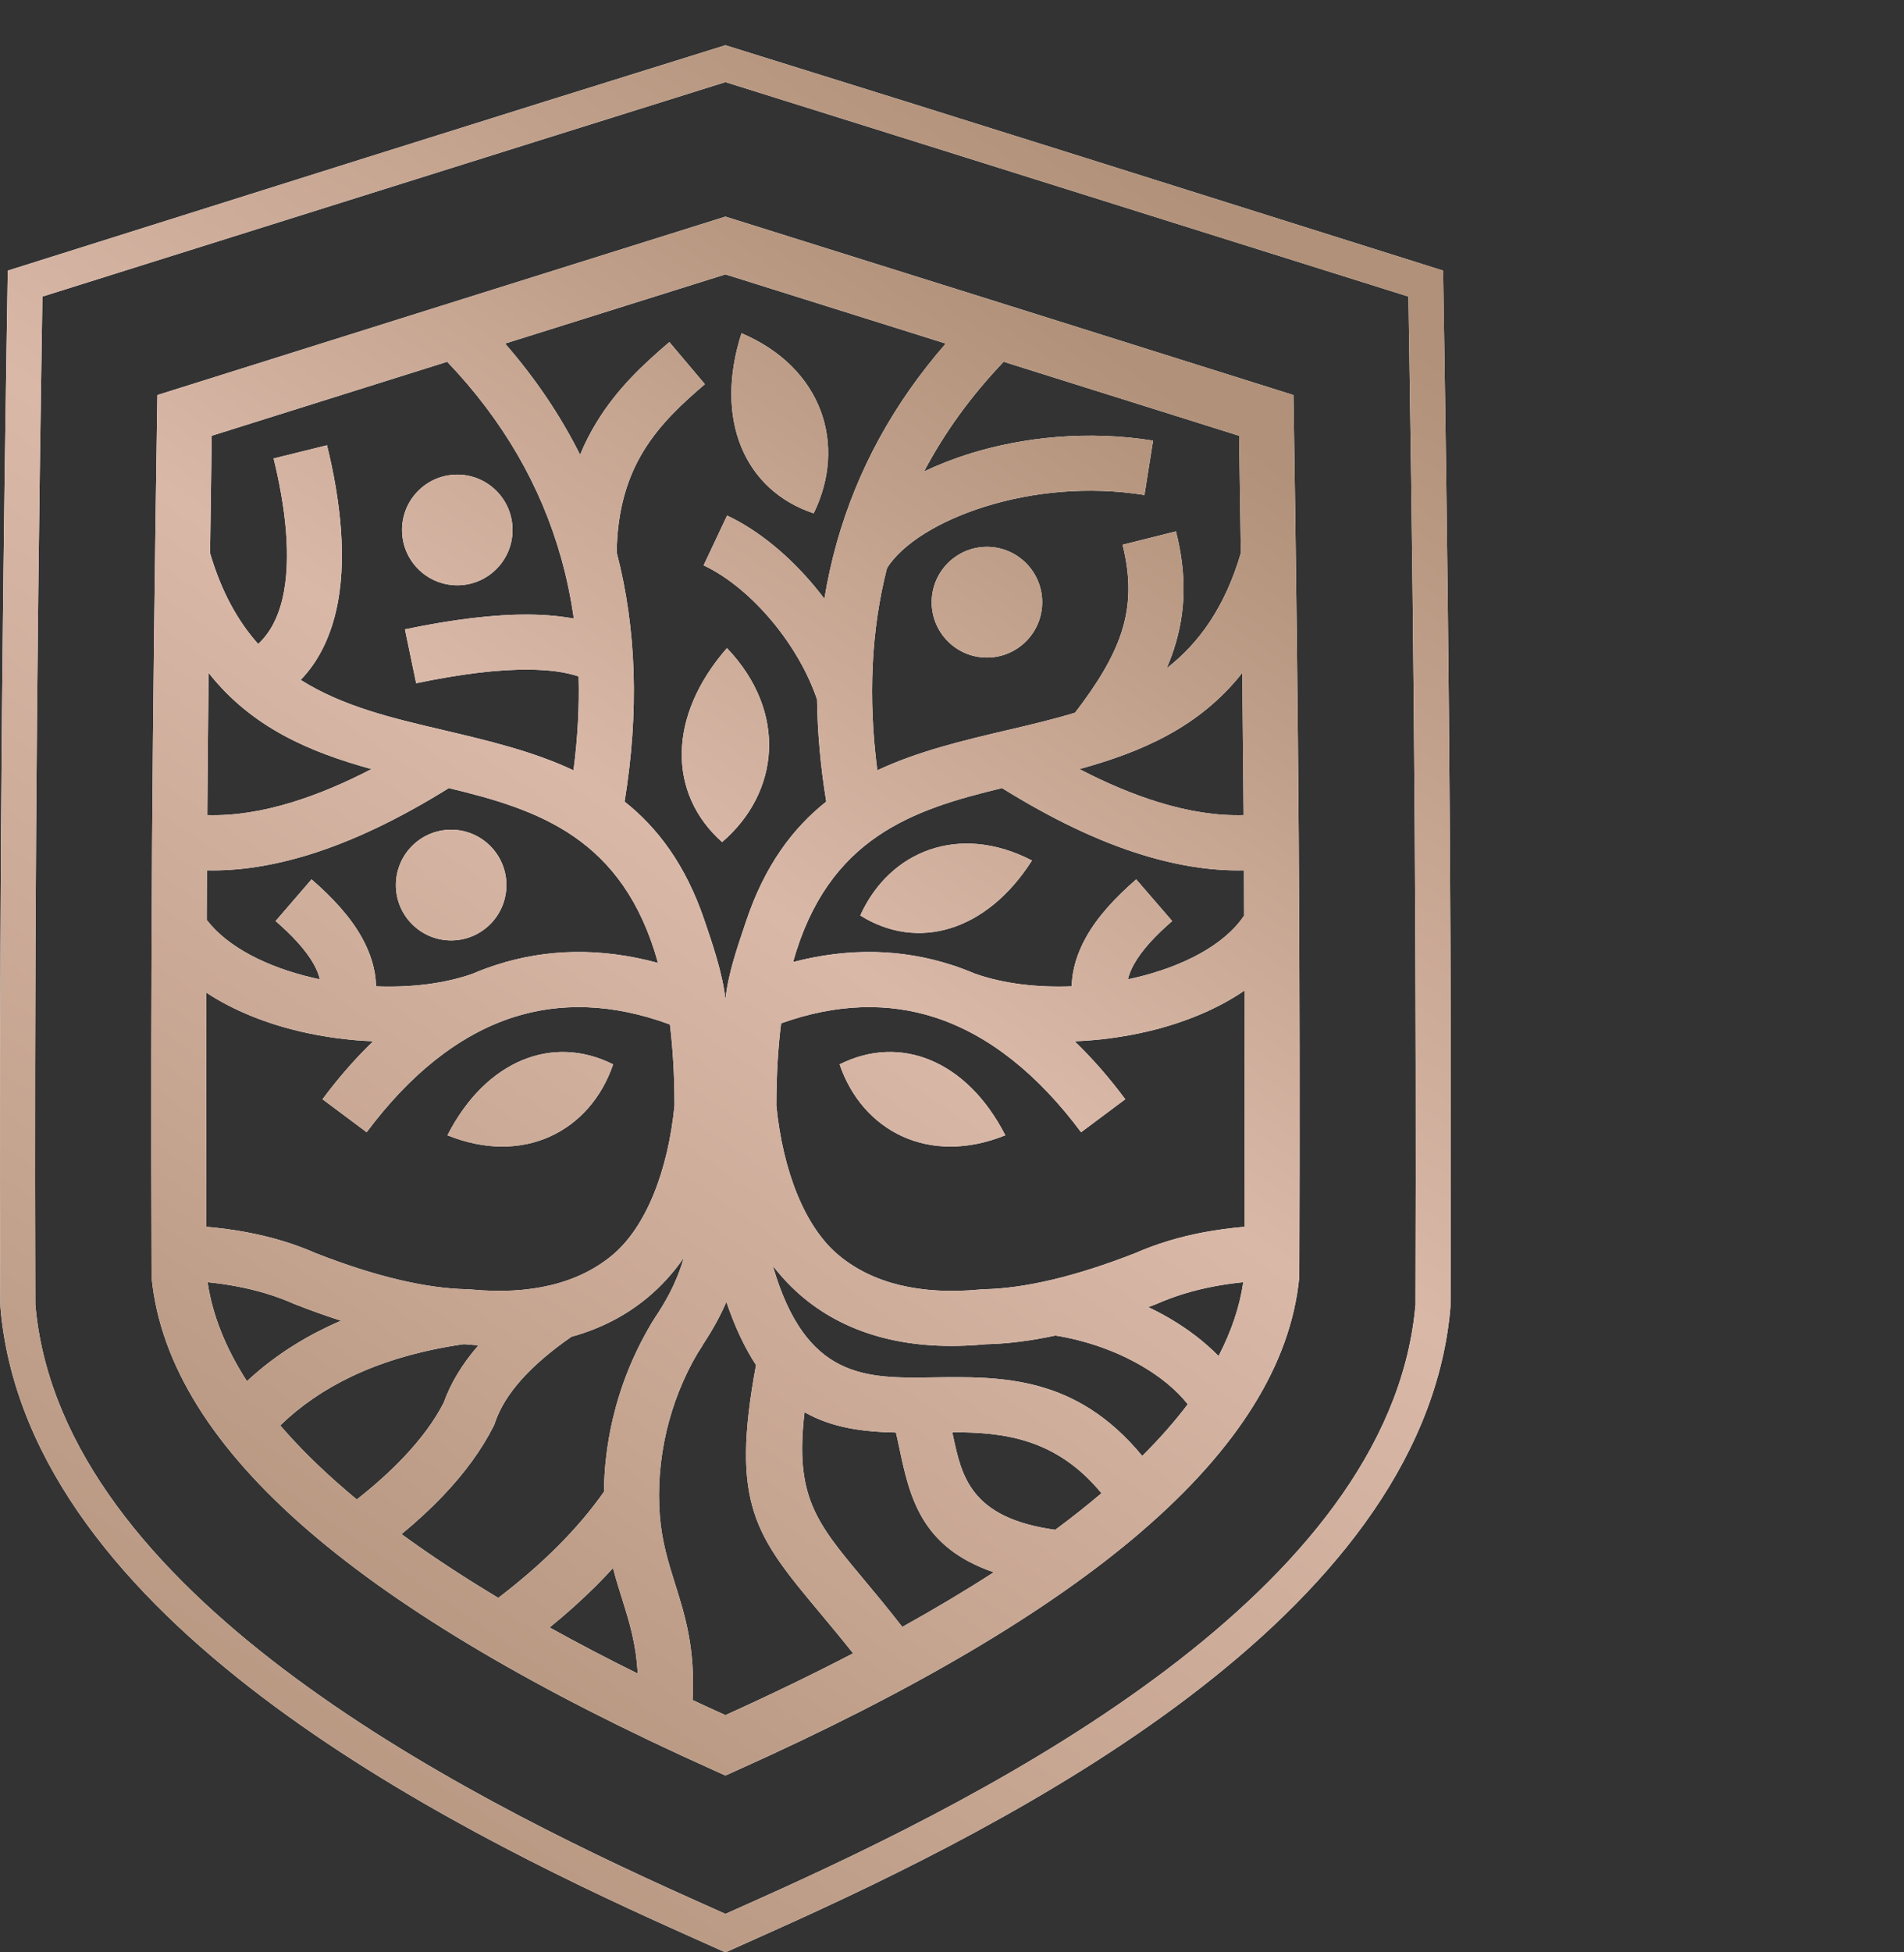
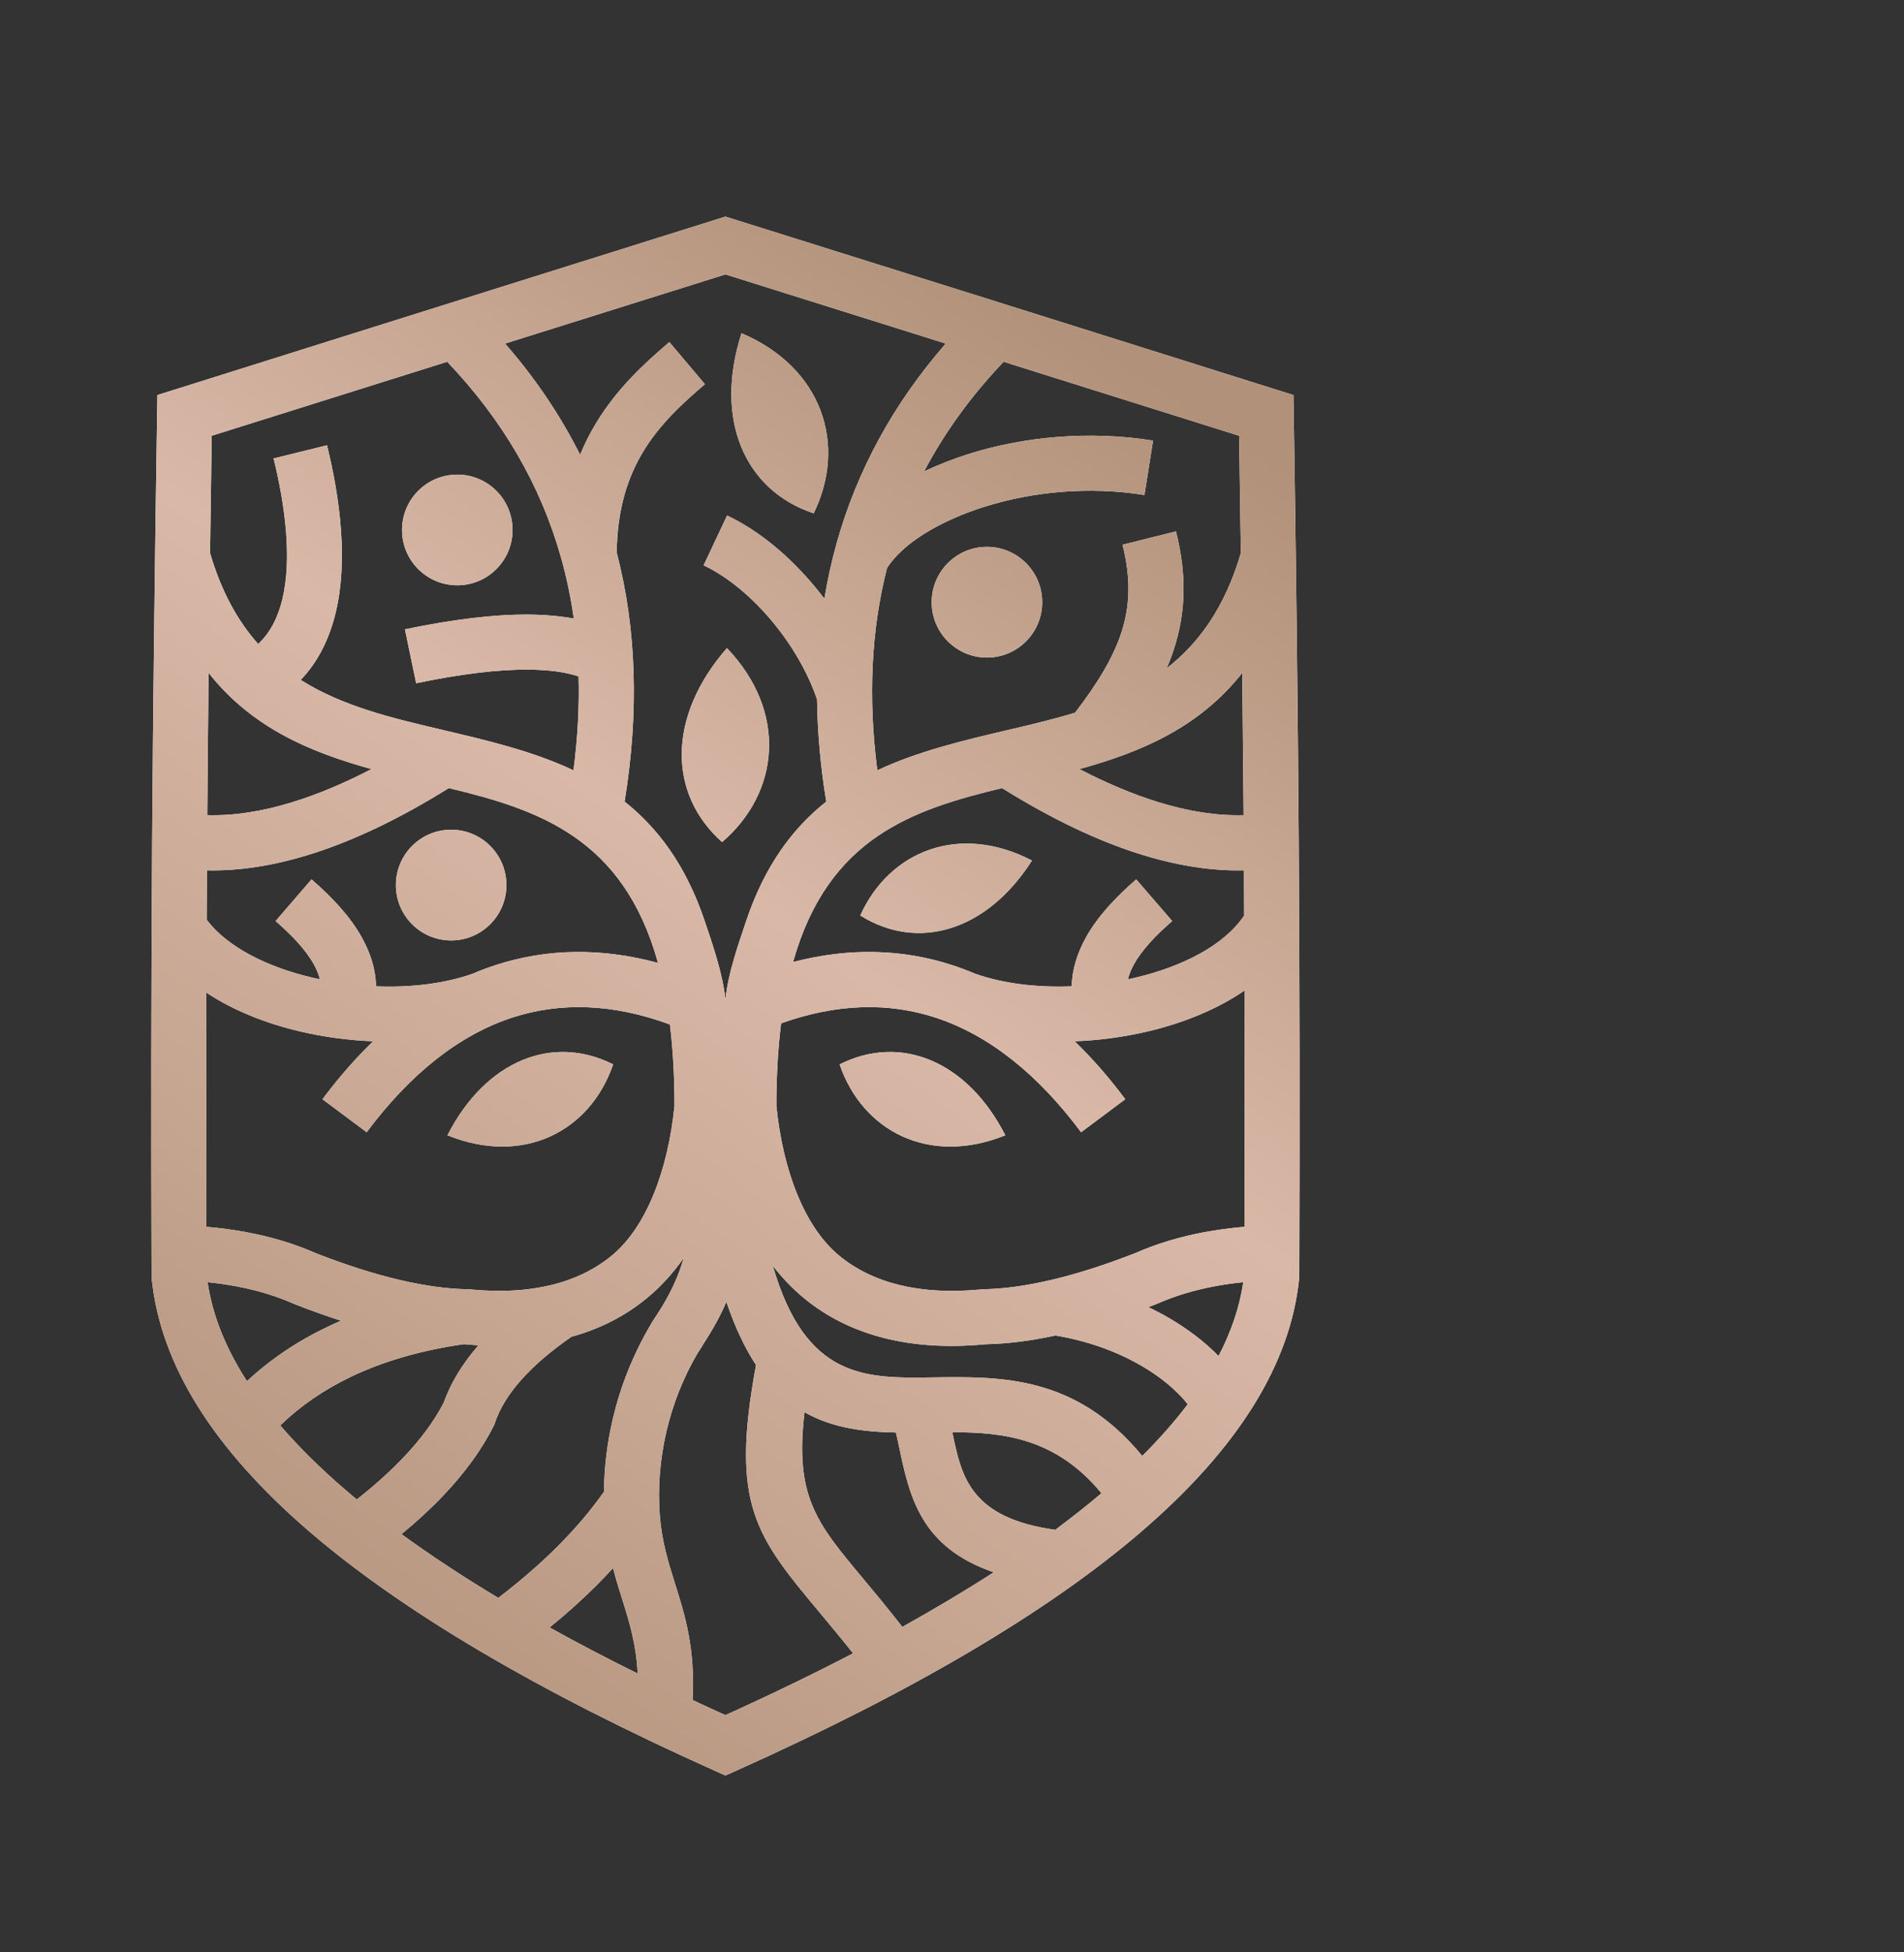
<svg xmlns="http://www.w3.org/2000/svg" width="40" height="41" viewBox="0 0 40 41" fill="none">
  <rect x="0" y="0" width="40" height="41" fill="#333333" stroke="none" />
-   <path d="M30.346 7.514C30.397 10.812 30.436 14.112 30.458 17.416C30.48 20.714 30.486 24.014 30.474 27.315C30.474 27.413 30.472 27.462 30.462 27.559C30.14 30.782 27.827 33.476 24.96 35.647C22.139 37.783 18.774 39.416 16.275 40.536L15.24 41L14.205 40.536C11.706 39.416 8.342 37.783 5.52 35.647C2.653 33.477 0.34 30.782 0.018 27.559C0.008 27.462 0.006 27.412 0.006 27.315C-0.006 24.014 0 20.714 0.022 17.416C0.044 14.113 0.083 10.812 0.134 7.514L0.163 5.683C5.186 4.1 10.211 2.513 15.24 0.95C20.27 2.513 25.294 4.101 30.317 5.683L30.346 7.514ZM29.721 17.419C29.7 14.126 29.661 10.828 29.609 7.526L29.589 6.228C24.806 4.727 20.024 3.221 15.24 1.724C10.456 3.221 5.674 4.727 0.891 6.228L0.871 7.526C0.819 10.828 0.781 14.126 0.759 17.419C0.737 20.717 0.731 24.015 0.742 27.315L0.743 27.396L0.751 27.487C1.049 30.464 3.242 32.996 5.965 35.058C8.734 37.154 12.045 38.76 14.506 39.863L15.24 40.192L15.975 39.863C18.435 38.76 21.747 37.153 24.515 35.058C27.238 32.996 29.431 30.464 29.729 27.487L29.738 27.396L29.738 27.315C29.749 24.015 29.743 20.717 29.721 17.419" fill="white" />
-   <path d="M30.346 7.514C30.397 10.812 30.436 14.112 30.458 17.416C30.48 20.714 30.486 24.014 30.474 27.315C30.474 27.413 30.472 27.462 30.462 27.559C30.14 30.782 27.827 33.476 24.96 35.647C22.139 37.783 18.774 39.416 16.275 40.536L15.24 41L14.205 40.536C11.706 39.416 8.342 37.783 5.52 35.647C2.653 33.477 0.34 30.782 0.018 27.559C0.008 27.462 0.006 27.412 0.006 27.315C-0.006 24.014 0 20.714 0.022 17.416C0.044 14.113 0.083 10.812 0.134 7.514L0.163 5.683C5.186 4.1 10.211 2.513 15.24 0.95C20.27 2.513 25.294 4.101 30.317 5.683L30.346 7.514ZM29.721 17.419C29.7 14.126 29.661 10.828 29.609 7.526L29.589 6.228C24.806 4.727 20.024 3.221 15.24 1.724C10.456 3.221 5.674 4.727 0.891 6.228L0.871 7.526C0.819 10.828 0.781 14.126 0.759 17.419C0.737 20.717 0.731 24.015 0.742 27.315L0.743 27.396L0.751 27.487C1.049 30.464 3.242 32.996 5.965 35.058C8.734 37.154 12.045 38.76 14.506 39.863L15.24 40.192L15.975 39.863C18.435 38.76 21.747 37.153 24.515 35.058C27.238 32.996 29.431 30.464 29.729 27.487L29.738 27.396L29.738 27.315C29.749 24.015 29.743 20.717 29.721 17.419" fill="url(#paint0_linear_1393_38476)" />
-   <path d="M26.119 26.926C25.912 26.947 25.711 26.975 25.517 27.012C25.082 27.093 24.678 27.216 24.307 27.379L24.284 27.389L24.124 27.45C24.275 27.522 24.423 27.599 24.565 27.682C24.95 27.907 25.302 28.173 25.6 28.477C25.87 27.957 26.044 27.44 26.119 26.926ZM9.478 17.424C10.119 17.424 10.639 17.945 10.639 18.587C10.639 19.228 10.119 19.749 9.478 19.749C8.836 19.749 8.317 19.228 8.317 18.587C8.317 17.945 8.836 17.424 9.478 17.424ZM20.734 11.484C21.375 11.484 21.895 12.005 21.895 12.647C21.895 13.288 21.375 13.809 20.734 13.809C20.093 13.809 19.573 13.288 19.573 12.647C19.573 12.005 20.093 11.484 20.734 11.484ZM9.607 9.967C10.248 9.967 10.768 10.487 10.768 11.129C10.768 11.771 10.248 12.291 9.607 12.291C8.965 12.291 8.446 11.771 8.446 11.129C8.446 10.487 8.965 9.967 9.607 9.967ZM9.4 23.841C10.994 24.485 12.399 23.76 12.881 22.352C11.613 21.714 10.208 22.263 9.4 23.841ZM21.68 18.071C20.154 17.28 18.686 17.868 18.073 19.225C19.276 19.979 20.727 19.565 21.68 18.071ZM15.578 6.998C17.279 7.721 17.798 9.342 17.094 10.78C15.646 10.299 14.994 8.812 15.578 6.998ZM15.272 13.61C16.548 14.948 16.384 16.641 15.17 17.684C14.029 16.669 14.018 15.045 15.272 13.61ZM21.12 23.841C19.526 24.485 18.12 23.76 17.639 22.352C18.907 21.714 20.312 22.263 21.12 23.841ZM20.485 20.448C21.073 20.656 21.785 20.741 22.514 20.713C22.524 20.356 22.631 20.017 22.812 19.69C23.055 19.251 23.432 18.847 23.87 18.467L24.626 19.342C24.28 19.642 23.991 19.947 23.821 20.252C23.764 20.356 23.72 20.461 23.696 20.566C23.746 20.556 23.796 20.545 23.845 20.533C24.841 20.299 25.715 19.855 26.138 19.226L26.133 18.277C25.465 18.292 24.754 18.183 24.001 17.952C23.084 17.671 22.101 17.203 21.051 16.55C19.183 17 17.396 17.584 16.661 20.203C17.847 19.894 18.96 19.931 19.993 20.264C20.16 20.318 20.324 20.38 20.485 20.448ZM26.144 20.802C25.569 21.196 24.861 21.484 24.108 21.661C23.612 21.777 23.092 21.847 22.577 21.867C22.95 22.227 23.305 22.634 23.64 23.084L22.712 23.777C21.816 22.575 20.786 21.736 19.64 21.365C18.664 21.05 17.585 21.07 16.41 21.49C16.345 22.006 16.311 22.579 16.31 23.219C16.445 24.575 16.902 25.767 17.623 26.363C18.339 26.957 19.345 27.196 20.578 27.081L20.663 27.074C21.09 27.067 21.569 27 22.101 26.875C22.636 26.749 23.218 26.562 23.846 26.317C24.291 26.121 24.779 25.973 25.309 25.874C25.577 25.825 25.855 25.788 26.144 25.763C26.148 24.123 26.148 22.34 26.144 20.802ZM7.839 21.867C7.323 21.847 6.803 21.777 6.308 21.661C5.583 21.491 4.899 21.218 4.336 20.846C4.332 22.369 4.332 24.138 4.336 25.763C4.625 25.788 4.904 25.825 5.171 25.875C5.701 25.973 6.189 26.121 6.634 26.317C7.262 26.562 7.844 26.749 8.379 26.875C8.911 27 9.391 27.067 9.817 27.074L9.902 27.08C11.135 27.196 12.141 26.957 12.858 26.363C13.578 25.767 14.035 24.575 14.17 23.219C14.17 22.59 14.136 22.024 14.074 21.514C12.872 21.071 11.77 21.044 10.775 21.365C9.629 21.736 8.6 22.575 7.703 23.777L6.775 23.084C7.11 22.634 7.465 22.228 7.839 21.867L7.839 21.867ZM4.342 19.316C4.785 19.897 5.623 20.311 6.57 20.533C6.62 20.545 6.669 20.556 6.72 20.566C6.695 20.461 6.652 20.356 6.594 20.252C6.425 19.947 6.135 19.642 5.79 19.342L6.545 18.467C6.983 18.847 7.36 19.251 7.603 19.69C7.784 20.017 7.892 20.356 7.901 20.713C8.631 20.742 9.343 20.656 9.931 20.448C10.092 20.379 10.256 20.318 10.422 20.264C11.475 19.924 12.612 19.893 13.824 20.222C13.093 17.587 11.301 17 9.429 16.55C8.379 17.203 7.396 17.671 6.479 17.952C5.726 18.183 5.015 18.292 4.347 18.277L4.342 19.316ZM5.424 13.524C5.68 13.286 5.84 12.962 5.93 12.593C6.139 11.726 5.989 10.609 5.748 9.628L6.87 9.351C7.147 10.478 7.313 11.784 7.052 12.865C6.92 13.409 6.687 13.895 6.317 14.278C7.197 14.835 8.244 15.081 9.287 15.326C10.241 15.55 11.193 15.774 12.048 16.177C12.137 15.497 12.172 14.84 12.155 14.205C11.881 14.112 11.53 14.065 11.1 14.062C10.465 14.057 9.679 14.153 8.743 14.348L8.507 13.216C9.519 13.005 10.385 12.901 11.105 12.906C11.453 12.909 11.769 12.937 12.055 12.99C11.993 12.554 11.904 12.128 11.788 11.715C11.361 10.195 10.564 8.822 9.395 7.597L4.448 9.151C4.435 9.991 4.423 10.811 4.413 11.615C4.653 12.432 5 13.049 5.424 13.524ZM19.413 9.901C19.71 9.76 20.03 9.634 20.369 9.528C21.502 9.175 22.862 9.035 24.224 9.253L24.043 10.395C22.868 10.207 21.693 10.328 20.713 10.633L20.71 10.633C19.725 10.94 18.962 11.416 18.635 11.928C18.302 13.231 18.234 14.648 18.431 16.177C19.288 15.774 20.239 15.55 21.193 15.326C21.661 15.216 22.13 15.106 22.585 14.967C23.053 14.358 23.384 13.818 23.559 13.282C23.743 12.719 23.758 12.136 23.583 11.44L24.705 11.159C24.937 12.079 24.912 12.865 24.659 13.64C24.616 13.773 24.566 13.904 24.509 14.035C25.182 13.513 25.731 12.761 26.068 11.615C26.057 10.81 26.045 9.991 26.032 9.151L21.085 7.597C20.4 8.315 19.843 9.083 19.413 9.901L19.413 9.901ZM17.165 14.69C16.977 14.131 16.644 13.557 16.231 13.059C15.804 12.545 15.298 12.116 14.782 11.872L15.275 10.826C15.945 11.142 16.589 11.682 17.118 12.32C17.187 12.403 17.254 12.488 17.319 12.574C17.384 12.175 17.471 11.785 17.578 11.402C18.009 9.869 18.772 8.473 19.869 7.215L15.24 5.762L10.611 7.215C11.249 7.947 11.774 8.726 12.187 9.55C12.286 9.307 12.403 9.082 12.531 8.872C12.961 8.165 13.516 7.649 14.062 7.184L14.809 8.068C14.338 8.469 13.862 8.908 13.518 9.474C13.19 10.012 12.967 10.689 12.956 11.603C13.373 13.207 13.428 14.95 13.122 16.834C13.82 17.388 14.402 18.164 14.792 19.305C14.97 19.826 15.183 20.45 15.24 20.986C15.299 20.432 15.497 19.875 15.675 19.344C16.064 18.181 16.652 17.394 17.358 16.834C17.238 16.098 17.174 15.383 17.165 14.69ZM22.677 16.151C23.259 16.453 23.814 16.685 24.341 16.847C24.979 17.043 25.574 17.134 26.126 17.118C26.118 16.129 26.109 15.137 26.098 14.13C25.188 15.284 23.967 15.794 22.677 16.151ZM4.355 17.118C4.906 17.134 5.501 17.043 6.139 16.847C6.666 16.685 7.221 16.453 7.804 16.151C6.513 15.794 5.293 15.284 4.382 14.13C4.371 15.137 4.362 16.129 4.355 17.118ZM22.173 28.046C21.653 28.158 21.164 28.219 20.708 28.229L20.685 28.231C19.138 28.376 17.845 28.051 16.884 27.256C16.646 27.058 16.429 26.832 16.235 26.579C16.923 28.964 18.187 28.946 19.579 28.926C21.035 28.904 22.601 28.882 23.997 30.575C24.362 30.211 24.681 29.849 24.953 29.489C24.706 29.179 24.37 28.908 23.985 28.684C23.44 28.366 22.803 28.147 22.173 28.046L22.173 28.046ZM12.879 32.929C12.765 33.053 12.647 33.176 12.525 33.299C12.228 33.595 11.902 33.888 11.546 34.177C12.128 34.5 12.745 34.823 13.396 35.145C13.366 34.523 13.22 34.059 13.075 33.595C13.007 33.378 12.938 33.161 12.879 32.929ZM10.468 33.556C10.929 33.203 11.344 32.845 11.71 32.479C12.089 32.1 12.416 31.716 12.688 31.327C12.693 30.828 12.753 30.307 12.877 29.784C13.034 29.12 13.296 28.447 13.679 27.802L13.678 27.801C13.707 27.753 13.742 27.697 13.784 27.633L13.786 27.633C13.942 27.391 14.193 27.002 14.366 26.413C14.143 26.734 13.886 27.016 13.596 27.256C13.138 27.634 12.605 27.907 12.005 28.072C11.575 28.37 11.226 28.669 10.958 28.968C10.687 29.271 10.501 29.573 10.399 29.874L10.385 29.917L10.368 29.951C10.121 30.44 9.77 30.924 9.315 31.403C9.057 31.675 8.764 31.946 8.435 32.217C9.046 32.663 9.724 33.109 10.468 33.556L10.468 33.556ZM15.26 27.339C15.083 27.749 14.89 28.048 14.755 28.257L14.757 28.258L14.674 28.39L14.671 28.39C14.354 28.922 14.137 29.485 14.004 30.046C13.86 30.658 13.818 31.263 13.861 31.822C13.904 32.375 14.042 32.814 14.179 33.251C14.394 33.934 14.607 34.614 14.55 35.701C14.776 35.807 15.006 35.913 15.24 36.018C16.196 35.585 17.09 35.153 17.922 34.72C17.679 34.414 17.447 34.136 17.237 33.884C15.877 32.255 15.337 31.607 15.883 28.666C15.653 28.316 15.444 27.881 15.26 27.339L15.26 27.339ZM16.902 29.656C16.692 31.424 17.15 31.974 18.124 33.141C18.368 33.433 18.641 33.76 18.956 34.165C19.645 33.782 20.285 33.4 20.877 33.018C19.336 32.49 19.109 31.424 18.89 30.392C18.868 30.288 18.846 30.184 18.822 30.083C18.134 30.069 17.483 29.987 16.902 29.656ZM20.006 30.077L20.022 30.152C20.202 31 20.39 31.882 22.17 32.126C22.515 31.869 22.839 31.614 23.14 31.358C22.183 30.196 21.072 30.077 20.006 30.077ZM10.052 28.251C9.967 28.246 9.882 28.239 9.796 28.231L9.772 28.229L9.738 28.228C8.847 28.357 8.061 28.584 7.379 28.909C6.806 29.183 6.308 29.525 5.887 29.934C6.272 30.382 6.727 30.833 7.254 31.285C7.333 31.353 7.414 31.422 7.496 31.489C7.871 31.194 8.199 30.899 8.478 30.605C8.844 30.219 9.126 29.837 9.32 29.46C9.468 29.045 9.712 28.641 10.052 28.251L10.052 28.251ZM7.164 27.735C6.852 27.635 6.529 27.519 6.196 27.389L6.173 27.379C5.802 27.216 5.399 27.093 4.963 27.012C4.769 26.975 4.568 26.947 4.361 26.926C4.462 27.614 4.738 28.307 5.188 29.005C5.679 28.548 6.244 28.167 6.882 27.863C6.974 27.819 7.068 27.776 7.164 27.735ZM23.978 32.164C22.024 33.843 19.189 35.516 15.476 37.18L15.24 37.286L15.005 37.18C11.291 35.516 8.457 33.844 6.502 32.164C4.472 30.419 3.367 28.646 3.187 26.845L3.184 26.789C3.173 23.616 3.177 20.522 3.196 17.645C3.216 14.761 3.251 11.882 3.3 8.714L3.307 8.296C7.284 7.045 11.262 5.796 15.24 4.549C19.218 5.794 23.196 7.045 27.173 8.296L27.18 8.714C27.229 11.882 27.264 14.761 27.284 17.645C27.303 20.522 27.307 23.616 27.296 26.789L27.293 26.845C27.113 28.646 26.008 30.419 23.977 32.164" fill="white" />
+   <path d="M26.119 26.926C25.912 26.947 25.711 26.975 25.517 27.012C25.082 27.093 24.678 27.216 24.307 27.379L24.284 27.389L24.124 27.45C24.275 27.522 24.423 27.599 24.565 27.682C24.95 27.907 25.302 28.173 25.6 28.477C25.87 27.957 26.044 27.44 26.119 26.926ZM9.478 17.424C10.119 17.424 10.639 17.945 10.639 18.587C10.639 19.228 10.119 19.749 9.478 19.749C8.836 19.749 8.317 19.228 8.317 18.587C8.317 17.945 8.836 17.424 9.478 17.424ZM20.734 11.484C21.375 11.484 21.895 12.005 21.895 12.647C21.895 13.288 21.375 13.809 20.734 13.809C20.093 13.809 19.573 13.288 19.573 12.647C19.573 12.005 20.093 11.484 20.734 11.484ZM9.607 9.967C10.248 9.967 10.768 10.487 10.768 11.129C10.768 11.771 10.248 12.291 9.607 12.291C8.965 12.291 8.446 11.771 8.446 11.129C8.446 10.487 8.965 9.967 9.607 9.967ZM9.4 23.841C10.994 24.485 12.399 23.76 12.881 22.352C11.613 21.714 10.208 22.263 9.4 23.841ZM21.68 18.071C20.154 17.28 18.686 17.868 18.073 19.225C19.276 19.979 20.727 19.565 21.68 18.071ZM15.578 6.998C17.279 7.721 17.798 9.342 17.094 10.78C15.646 10.299 14.994 8.812 15.578 6.998ZM15.272 13.61C16.548 14.948 16.384 16.641 15.17 17.684C14.029 16.669 14.018 15.045 15.272 13.61ZM21.12 23.841C19.526 24.485 18.12 23.76 17.639 22.352C18.907 21.714 20.312 22.263 21.12 23.841ZM20.485 20.448C21.073 20.656 21.785 20.741 22.514 20.713C22.524 20.356 22.631 20.017 22.812 19.69C23.055 19.251 23.432 18.847 23.87 18.467L24.626 19.342C24.28 19.642 23.991 19.947 23.821 20.252C23.764 20.356 23.72 20.461 23.696 20.566C23.746 20.556 23.796 20.545 23.845 20.533C24.841 20.299 25.715 19.855 26.138 19.226L26.133 18.277C25.465 18.292 24.754 18.183 24.001 17.952C23.084 17.671 22.101 17.203 21.051 16.55C19.183 17 17.396 17.584 16.661 20.203C17.847 19.894 18.96 19.931 19.993 20.264C20.16 20.318 20.324 20.38 20.485 20.448ZM26.144 20.802C25.569 21.196 24.861 21.484 24.108 21.661C23.612 21.777 23.092 21.847 22.577 21.867C22.95 22.227 23.305 22.634 23.64 23.084L22.712 23.777C21.816 22.575 20.786 21.736 19.64 21.365C18.664 21.05 17.585 21.07 16.41 21.49C16.345 22.006 16.311 22.579 16.31 23.219C16.445 24.575 16.902 25.767 17.623 26.363C18.339 26.957 19.345 27.196 20.578 27.081L20.663 27.074C21.09 27.067 21.569 27 22.101 26.875C22.636 26.749 23.218 26.562 23.846 26.317C24.291 26.121 24.779 25.973 25.309 25.874C25.577 25.825 25.855 25.788 26.144 25.763C26.148 24.123 26.148 22.34 26.144 20.802ZM7.839 21.867C7.323 21.847 6.803 21.777 6.308 21.661C5.583 21.491 4.899 21.218 4.336 20.846C4.332 22.369 4.332 24.138 4.336 25.763C4.625 25.788 4.904 25.825 5.171 25.875C5.701 25.973 6.189 26.121 6.634 26.317C7.262 26.562 7.844 26.749 8.379 26.875C8.911 27 9.391 27.067 9.817 27.074L9.902 27.08C11.135 27.196 12.141 26.957 12.858 26.363C13.578 25.767 14.035 24.575 14.17 23.219C14.17 22.59 14.136 22.024 14.074 21.514C12.872 21.071 11.77 21.044 10.775 21.365C9.629 21.736 8.6 22.575 7.703 23.777L6.775 23.084C7.11 22.634 7.465 22.228 7.839 21.867L7.839 21.867ZM4.342 19.316C4.785 19.897 5.623 20.311 6.57 20.533C6.62 20.545 6.669 20.556 6.72 20.566C6.695 20.461 6.652 20.356 6.594 20.252C6.425 19.947 6.135 19.642 5.79 19.342L6.545 18.467C6.983 18.847 7.36 19.251 7.603 19.69C7.784 20.017 7.892 20.356 7.901 20.713C8.631 20.742 9.343 20.656 9.931 20.448C10.092 20.379 10.256 20.318 10.422 20.264C11.475 19.924 12.612 19.893 13.824 20.222C13.093 17.587 11.301 17 9.429 16.55C8.379 17.203 7.396 17.671 6.479 17.952C5.726 18.183 5.015 18.292 4.347 18.277L4.342 19.316ZM5.424 13.524C5.68 13.286 5.84 12.962 5.93 12.593C6.139 11.726 5.989 10.609 5.748 9.628L6.87 9.351C7.147 10.478 7.313 11.784 7.052 12.865C6.92 13.409 6.687 13.895 6.317 14.278C7.197 14.835 8.244 15.081 9.287 15.326C10.241 15.55 11.193 15.774 12.048 16.177C12.137 15.497 12.172 14.84 12.155 14.205C11.881 14.112 11.53 14.065 11.1 14.062C10.465 14.057 9.679 14.153 8.743 14.348L8.507 13.216C9.519 13.005 10.385 12.901 11.105 12.906C11.453 12.909 11.769 12.937 12.055 12.99C11.993 12.554 11.904 12.128 11.788 11.715C11.361 10.195 10.564 8.822 9.395 7.597L4.448 9.151C4.435 9.991 4.423 10.811 4.413 11.615C4.653 12.432 5 13.049 5.424 13.524ZM19.413 9.901C19.71 9.76 20.03 9.634 20.369 9.528C21.502 9.175 22.862 9.035 24.224 9.253L24.043 10.395C22.868 10.207 21.693 10.328 20.713 10.633L20.71 10.633C19.725 10.94 18.962 11.416 18.635 11.928C18.302 13.231 18.234 14.648 18.431 16.177C19.288 15.774 20.239 15.55 21.193 15.326C21.661 15.216 22.13 15.106 22.585 14.967C23.053 14.358 23.384 13.818 23.559 13.282C23.743 12.719 23.758 12.136 23.583 11.44L24.705 11.159C24.937 12.079 24.912 12.865 24.659 13.64C24.616 13.773 24.566 13.904 24.509 14.035C25.182 13.513 25.731 12.761 26.068 11.615C26.057 10.81 26.045 9.991 26.032 9.151L21.085 7.597C20.4 8.315 19.843 9.083 19.413 9.901L19.413 9.901ZM17.165 14.69C16.977 14.131 16.644 13.557 16.231 13.059C15.804 12.545 15.298 12.116 14.782 11.872L15.275 10.826C15.945 11.142 16.589 11.682 17.118 12.32C17.187 12.403 17.254 12.488 17.319 12.574C17.384 12.175 17.471 11.785 17.578 11.402C18.009 9.869 18.772 8.473 19.869 7.215L15.24 5.762L10.611 7.215C11.249 7.947 11.774 8.726 12.187 9.55C12.286 9.307 12.403 9.082 12.531 8.872C12.961 8.165 13.516 7.649 14.062 7.184L14.809 8.068C14.338 8.469 13.862 8.908 13.518 9.474C13.19 10.012 12.967 10.689 12.956 11.603C13.373 13.207 13.428 14.95 13.122 16.834C13.82 17.388 14.402 18.164 14.792 19.305C14.97 19.826 15.183 20.45 15.24 20.986C15.299 20.432 15.497 19.875 15.675 19.344C16.064 18.181 16.652 17.394 17.358 16.834C17.238 16.098 17.174 15.383 17.165 14.69ZM22.677 16.151C23.259 16.453 23.814 16.685 24.341 16.847C24.979 17.043 25.574 17.134 26.126 17.118C26.118 16.129 26.109 15.137 26.098 14.13C25.188 15.284 23.967 15.794 22.677 16.151ZM4.355 17.118C4.906 17.134 5.501 17.043 6.139 16.847C6.666 16.685 7.221 16.453 7.804 16.151C6.513 15.794 5.293 15.284 4.382 14.13C4.371 15.137 4.362 16.129 4.355 17.118ZM22.173 28.046C21.653 28.158 21.164 28.219 20.708 28.229L20.685 28.231C19.138 28.376 17.845 28.051 16.884 27.256C16.646 27.058 16.429 26.832 16.235 26.579C16.923 28.964 18.187 28.946 19.579 28.926C21.035 28.904 22.601 28.882 23.997 30.575C24.362 30.211 24.681 29.849 24.953 29.489C24.706 29.179 24.37 28.908 23.985 28.684C23.44 28.366 22.803 28.147 22.173 28.046ZM12.879 32.929C12.765 33.053 12.647 33.176 12.525 33.299C12.228 33.595 11.902 33.888 11.546 34.177C12.128 34.5 12.745 34.823 13.396 35.145C13.366 34.523 13.22 34.059 13.075 33.595C13.007 33.378 12.938 33.161 12.879 32.929ZM10.468 33.556C10.929 33.203 11.344 32.845 11.71 32.479C12.089 32.1 12.416 31.716 12.688 31.327C12.693 30.828 12.753 30.307 12.877 29.784C13.034 29.12 13.296 28.447 13.679 27.802L13.678 27.801C13.707 27.753 13.742 27.697 13.784 27.633L13.786 27.633C13.942 27.391 14.193 27.002 14.366 26.413C14.143 26.734 13.886 27.016 13.596 27.256C13.138 27.634 12.605 27.907 12.005 28.072C11.575 28.37 11.226 28.669 10.958 28.968C10.687 29.271 10.501 29.573 10.399 29.874L10.385 29.917L10.368 29.951C10.121 30.44 9.77 30.924 9.315 31.403C9.057 31.675 8.764 31.946 8.435 32.217C9.046 32.663 9.724 33.109 10.468 33.556L10.468 33.556ZM15.26 27.339C15.083 27.749 14.89 28.048 14.755 28.257L14.757 28.258L14.674 28.39L14.671 28.39C14.354 28.922 14.137 29.485 14.004 30.046C13.86 30.658 13.818 31.263 13.861 31.822C13.904 32.375 14.042 32.814 14.179 33.251C14.394 33.934 14.607 34.614 14.55 35.701C14.776 35.807 15.006 35.913 15.24 36.018C16.196 35.585 17.09 35.153 17.922 34.72C17.679 34.414 17.447 34.136 17.237 33.884C15.877 32.255 15.337 31.607 15.883 28.666C15.653 28.316 15.444 27.881 15.26 27.339L15.26 27.339ZM16.902 29.656C16.692 31.424 17.15 31.974 18.124 33.141C18.368 33.433 18.641 33.76 18.956 34.165C19.645 33.782 20.285 33.4 20.877 33.018C19.336 32.49 19.109 31.424 18.89 30.392C18.868 30.288 18.846 30.184 18.822 30.083C18.134 30.069 17.483 29.987 16.902 29.656ZM20.006 30.077L20.022 30.152C20.202 31 20.39 31.882 22.17 32.126C22.515 31.869 22.839 31.614 23.14 31.358C22.183 30.196 21.072 30.077 20.006 30.077ZM10.052 28.251C9.967 28.246 9.882 28.239 9.796 28.231L9.772 28.229L9.738 28.228C8.847 28.357 8.061 28.584 7.379 28.909C6.806 29.183 6.308 29.525 5.887 29.934C6.272 30.382 6.727 30.833 7.254 31.285C7.333 31.353 7.414 31.422 7.496 31.489C7.871 31.194 8.199 30.899 8.478 30.605C8.844 30.219 9.126 29.837 9.32 29.46C9.468 29.045 9.712 28.641 10.052 28.251L10.052 28.251ZM7.164 27.735C6.852 27.635 6.529 27.519 6.196 27.389L6.173 27.379C5.802 27.216 5.399 27.093 4.963 27.012C4.769 26.975 4.568 26.947 4.361 26.926C4.462 27.614 4.738 28.307 5.188 29.005C5.679 28.548 6.244 28.167 6.882 27.863C6.974 27.819 7.068 27.776 7.164 27.735ZM23.978 32.164C22.024 33.843 19.189 35.516 15.476 37.18L15.24 37.286L15.005 37.18C11.291 35.516 8.457 33.844 6.502 32.164C4.472 30.419 3.367 28.646 3.187 26.845L3.184 26.789C3.173 23.616 3.177 20.522 3.196 17.645C3.216 14.761 3.251 11.882 3.3 8.714L3.307 8.296C7.284 7.045 11.262 5.796 15.24 4.549C19.218 5.794 23.196 7.045 27.173 8.296L27.18 8.714C27.229 11.882 27.264 14.761 27.284 17.645C27.303 20.522 27.307 23.616 27.296 26.789L27.293 26.845C27.113 28.646 26.008 30.419 23.977 32.164" fill="white" />
  <path d="M26.119 26.926C25.912 26.947 25.711 26.975 25.517 27.012C25.082 27.093 24.678 27.216 24.307 27.379L24.284 27.389L24.124 27.45C24.275 27.522 24.423 27.599 24.565 27.682C24.95 27.907 25.302 28.173 25.6 28.477C25.87 27.957 26.044 27.44 26.119 26.926ZM9.478 17.424C10.119 17.424 10.639 17.945 10.639 18.587C10.639 19.228 10.119 19.749 9.478 19.749C8.836 19.749 8.317 19.228 8.317 18.587C8.317 17.945 8.836 17.424 9.478 17.424ZM20.734 11.484C21.375 11.484 21.895 12.005 21.895 12.647C21.895 13.288 21.375 13.809 20.734 13.809C20.093 13.809 19.573 13.288 19.573 12.647C19.573 12.005 20.093 11.484 20.734 11.484ZM9.607 9.967C10.248 9.967 10.768 10.487 10.768 11.129C10.768 11.771 10.248 12.291 9.607 12.291C8.965 12.291 8.446 11.771 8.446 11.129C8.446 10.487 8.965 9.967 9.607 9.967ZM9.4 23.841C10.994 24.485 12.399 23.76 12.881 22.352C11.613 21.714 10.208 22.263 9.4 23.841ZM21.68 18.071C20.154 17.28 18.686 17.868 18.073 19.225C19.276 19.979 20.727 19.565 21.68 18.071ZM15.578 6.998C17.279 7.721 17.798 9.342 17.094 10.78C15.646 10.299 14.994 8.812 15.578 6.998ZM15.272 13.61C16.548 14.948 16.384 16.641 15.17 17.684C14.029 16.669 14.018 15.045 15.272 13.61ZM21.12 23.841C19.526 24.485 18.12 23.76 17.639 22.352C18.907 21.714 20.312 22.263 21.12 23.841ZM20.485 20.448C21.073 20.656 21.785 20.741 22.514 20.713C22.524 20.356 22.631 20.017 22.812 19.69C23.055 19.251 23.432 18.847 23.87 18.467L24.626 19.342C24.28 19.642 23.991 19.947 23.821 20.252C23.764 20.356 23.72 20.461 23.696 20.566C23.746 20.556 23.796 20.545 23.845 20.533C24.841 20.299 25.715 19.855 26.138 19.226L26.133 18.277C25.465 18.292 24.754 18.183 24.001 17.952C23.084 17.671 22.101 17.203 21.051 16.55C19.183 17 17.396 17.584 16.661 20.203C17.847 19.894 18.96 19.931 19.993 20.264C20.16 20.318 20.324 20.38 20.485 20.448ZM26.144 20.802C25.569 21.196 24.861 21.484 24.108 21.661C23.612 21.777 23.092 21.847 22.577 21.867C22.95 22.227 23.305 22.634 23.64 23.084L22.712 23.777C21.816 22.575 20.786 21.736 19.64 21.365C18.664 21.05 17.585 21.07 16.41 21.49C16.345 22.006 16.311 22.579 16.31 23.219C16.445 24.575 16.902 25.767 17.623 26.363C18.339 26.957 19.345 27.196 20.578 27.081L20.663 27.074C21.09 27.067 21.569 27 22.101 26.875C22.636 26.749 23.218 26.562 23.846 26.317C24.291 26.121 24.779 25.973 25.309 25.874C25.577 25.825 25.855 25.788 26.144 25.763C26.148 24.123 26.148 22.34 26.144 20.802ZM7.839 21.867C7.323 21.847 6.803 21.777 6.308 21.661C5.583 21.491 4.899 21.218 4.336 20.846C4.332 22.369 4.332 24.138 4.336 25.763C4.625 25.788 4.904 25.825 5.171 25.875C5.701 25.973 6.189 26.121 6.634 26.317C7.262 26.562 7.844 26.749 8.379 26.875C8.911 27 9.391 27.067 9.817 27.074L9.902 27.08C11.135 27.196 12.141 26.957 12.858 26.363C13.578 25.767 14.035 24.575 14.17 23.219C14.17 22.59 14.136 22.024 14.074 21.514C12.872 21.071 11.77 21.044 10.775 21.365C9.629 21.736 8.6 22.575 7.703 23.777L6.775 23.084C7.11 22.634 7.465 22.228 7.839 21.867L7.839 21.867ZM4.342 19.316C4.785 19.897 5.623 20.311 6.57 20.533C6.62 20.545 6.669 20.556 6.72 20.566C6.695 20.461 6.652 20.356 6.594 20.252C6.425 19.947 6.135 19.642 5.79 19.342L6.545 18.467C6.983 18.847 7.36 19.251 7.603 19.69C7.784 20.017 7.892 20.356 7.901 20.713C8.631 20.742 9.343 20.656 9.931 20.448C10.092 20.379 10.256 20.318 10.422 20.264C11.475 19.924 12.612 19.893 13.824 20.222C13.093 17.587 11.301 17 9.429 16.55C8.379 17.203 7.396 17.671 6.479 17.952C5.726 18.183 5.015 18.292 4.347 18.277L4.342 19.316ZM5.424 13.524C5.68 13.286 5.84 12.962 5.93 12.593C6.139 11.726 5.989 10.609 5.748 9.628L6.87 9.351C7.147 10.478 7.313 11.784 7.052 12.865C6.92 13.409 6.687 13.895 6.317 14.278C7.197 14.835 8.244 15.081 9.287 15.326C10.241 15.55 11.193 15.774 12.048 16.177C12.137 15.497 12.172 14.84 12.155 14.205C11.881 14.112 11.53 14.065 11.1 14.062C10.465 14.057 9.679 14.153 8.743 14.348L8.507 13.216C9.519 13.005 10.385 12.901 11.105 12.906C11.453 12.909 11.769 12.937 12.055 12.99C11.993 12.554 11.904 12.128 11.788 11.715C11.361 10.195 10.564 8.822 9.395 7.597L4.448 9.151C4.435 9.991 4.423 10.811 4.413 11.615C4.653 12.432 5 13.049 5.424 13.524ZM19.413 9.901C19.71 9.76 20.03 9.634 20.369 9.528C21.502 9.175 22.862 9.035 24.224 9.253L24.043 10.395C22.868 10.207 21.693 10.328 20.713 10.633L20.71 10.633C19.725 10.94 18.962 11.416 18.635 11.928C18.302 13.231 18.234 14.648 18.431 16.177C19.288 15.774 20.239 15.55 21.193 15.326C21.661 15.216 22.13 15.106 22.585 14.967C23.053 14.358 23.384 13.818 23.559 13.282C23.743 12.719 23.758 12.136 23.583 11.44L24.705 11.159C24.937 12.079 24.912 12.865 24.659 13.64C24.616 13.773 24.566 13.904 24.509 14.035C25.182 13.513 25.731 12.761 26.068 11.615C26.057 10.81 26.045 9.991 26.032 9.151L21.085 7.597C20.4 8.315 19.843 9.083 19.413 9.901L19.413 9.901ZM17.165 14.69C16.977 14.131 16.644 13.557 16.231 13.059C15.804 12.545 15.298 12.116 14.782 11.872L15.275 10.826C15.945 11.142 16.589 11.682 17.118 12.32C17.187 12.403 17.254 12.488 17.319 12.574C17.384 12.175 17.471 11.785 17.578 11.402C18.009 9.869 18.772 8.473 19.869 7.215L15.24 5.762L10.611 7.215C11.249 7.947 11.774 8.726 12.187 9.55C12.286 9.307 12.403 9.082 12.531 8.872C12.961 8.165 13.516 7.649 14.062 7.184L14.809 8.068C14.338 8.469 13.862 8.908 13.518 9.474C13.19 10.012 12.967 10.689 12.956 11.603C13.373 13.207 13.428 14.95 13.122 16.834C13.82 17.388 14.402 18.164 14.792 19.305C14.97 19.826 15.183 20.45 15.24 20.986C15.299 20.432 15.497 19.875 15.675 19.344C16.064 18.181 16.652 17.394 17.358 16.834C17.238 16.098 17.174 15.383 17.165 14.69ZM22.677 16.151C23.259 16.453 23.814 16.685 24.341 16.847C24.979 17.043 25.574 17.134 26.126 17.118C26.118 16.129 26.109 15.137 26.098 14.13C25.188 15.284 23.967 15.794 22.677 16.151ZM4.355 17.118C4.906 17.134 5.501 17.043 6.139 16.847C6.666 16.685 7.221 16.453 7.804 16.151C6.513 15.794 5.293 15.284 4.382 14.13C4.371 15.137 4.362 16.129 4.355 17.118ZM22.173 28.046C21.653 28.158 21.164 28.219 20.708 28.229L20.685 28.231C19.138 28.376 17.845 28.051 16.884 27.256C16.646 27.058 16.429 26.832 16.235 26.579C16.923 28.964 18.187 28.946 19.579 28.926C21.035 28.904 22.601 28.882 23.997 30.575C24.362 30.211 24.681 29.849 24.953 29.489C24.706 29.179 24.37 28.908 23.985 28.684C23.44 28.366 22.803 28.147 22.173 28.046L22.173 28.046ZM12.879 32.929C12.765 33.053 12.647 33.176 12.525 33.299C12.228 33.595 11.902 33.888 11.546 34.177C12.128 34.5 12.745 34.823 13.396 35.145C13.366 34.523 13.22 34.059 13.075 33.595C13.007 33.378 12.938 33.161 12.879 32.929ZM10.468 33.556C10.929 33.203 11.344 32.845 11.71 32.479C12.089 32.1 12.416 31.716 12.688 31.327C12.693 30.828 12.753 30.307 12.877 29.784C13.034 29.12 13.296 28.447 13.679 27.802L13.678 27.801C13.707 27.753 13.742 27.697 13.784 27.633L13.786 27.633C13.942 27.391 14.193 27.002 14.366 26.413C14.143 26.734 13.886 27.016 13.596 27.256C13.138 27.634 12.605 27.907 12.005 28.072C11.575 28.37 11.226 28.669 10.958 28.968C10.687 29.271 10.501 29.573 10.399 29.874L10.385 29.917L10.368 29.951C10.121 30.44 9.77 30.924 9.315 31.403C9.057 31.675 8.764 31.946 8.435 32.217C9.046 32.663 9.724 33.109 10.468 33.556L10.468 33.556ZM15.26 27.339C15.083 27.749 14.89 28.048 14.755 28.257L14.757 28.258L14.674 28.39L14.671 28.39C14.354 28.922 14.137 29.485 14.004 30.046C13.86 30.658 13.818 31.263 13.861 31.822C13.904 32.375 14.042 32.814 14.179 33.251C14.394 33.934 14.607 34.614 14.55 35.701C14.776 35.807 15.006 35.913 15.24 36.018C16.196 35.585 17.09 35.153 17.922 34.72C17.679 34.414 17.447 34.136 17.237 33.884C15.877 32.255 15.337 31.607 15.883 28.666C15.653 28.316 15.444 27.881 15.26 27.339L15.26 27.339ZM16.902 29.656C16.692 31.424 17.15 31.974 18.124 33.141C18.368 33.433 18.641 33.76 18.956 34.165C19.645 33.782 20.285 33.4 20.877 33.018C19.336 32.49 19.109 31.424 18.89 30.392C18.868 30.288 18.846 30.184 18.822 30.083C18.134 30.069 17.483 29.987 16.902 29.656ZM20.006 30.077L20.022 30.152C20.202 31 20.39 31.882 22.17 32.126C22.515 31.869 22.839 31.614 23.14 31.358C22.183 30.196 21.072 30.077 20.006 30.077ZM10.052 28.251C9.967 28.246 9.882 28.239 9.796 28.231L9.772 28.229L9.738 28.228C8.847 28.357 8.061 28.584 7.379 28.909C6.806 29.183 6.308 29.525 5.887 29.934C6.272 30.382 6.727 30.833 7.254 31.285C7.333 31.353 7.414 31.422 7.496 31.489C7.871 31.194 8.199 30.899 8.478 30.605C8.844 30.219 9.126 29.837 9.32 29.46C9.468 29.045 9.712 28.641 10.052 28.251L10.052 28.251ZM7.164 27.735C6.852 27.635 6.529 27.519 6.196 27.389L6.173 27.379C5.802 27.216 5.399 27.093 4.963 27.012C4.769 26.975 4.568 26.947 4.361 26.926C4.462 27.614 4.738 28.307 5.188 29.005C5.679 28.548 6.244 28.167 6.882 27.863C6.974 27.819 7.068 27.776 7.164 27.735ZM23.978 32.164C22.024 33.843 19.189 35.516 15.476 37.18L15.24 37.286L15.005 37.18C11.291 35.516 8.457 33.844 6.502 32.164C4.472 30.419 3.367 28.646 3.187 26.845L3.184 26.789C3.173 23.616 3.177 20.522 3.196 17.645C3.216 14.761 3.251 11.882 3.3 8.714L3.307 8.296C7.284 7.045 11.262 5.796 15.24 4.549C19.218 5.794 23.196 7.045 27.173 8.296L27.18 8.714C27.229 11.882 27.264 14.761 27.284 17.645C27.303 20.522 27.307 23.616 27.296 26.789L27.293 26.845C27.113 28.646 26.008 30.419 23.977 32.164" fill="url(#paint1_linear_1393_38476)" />
  <defs>
    <linearGradient id="paint0_linear_1393_38476" x1="2.003" y1="41" x2="26.217" y2="4.858" gradientUnits="userSpaceOnUse">
      <stop stop-color="#B09078" />
      <stop offset="0.61" stop-color="#DAB8A8" />
      <stop offset="1" stop-color="#B19179" />
    </linearGradient>
    <linearGradient id="paint1_linear_1393_38476" x1="4.763" y1="37.286" x2="24.792" y2="8.341" gradientUnits="userSpaceOnUse">
      <stop stop-color="#B09078" />
      <stop offset="0.61" stop-color="#DAB8A8" />
      <stop offset="1" stop-color="#B19179" />
    </linearGradient>
  </defs>
</svg>